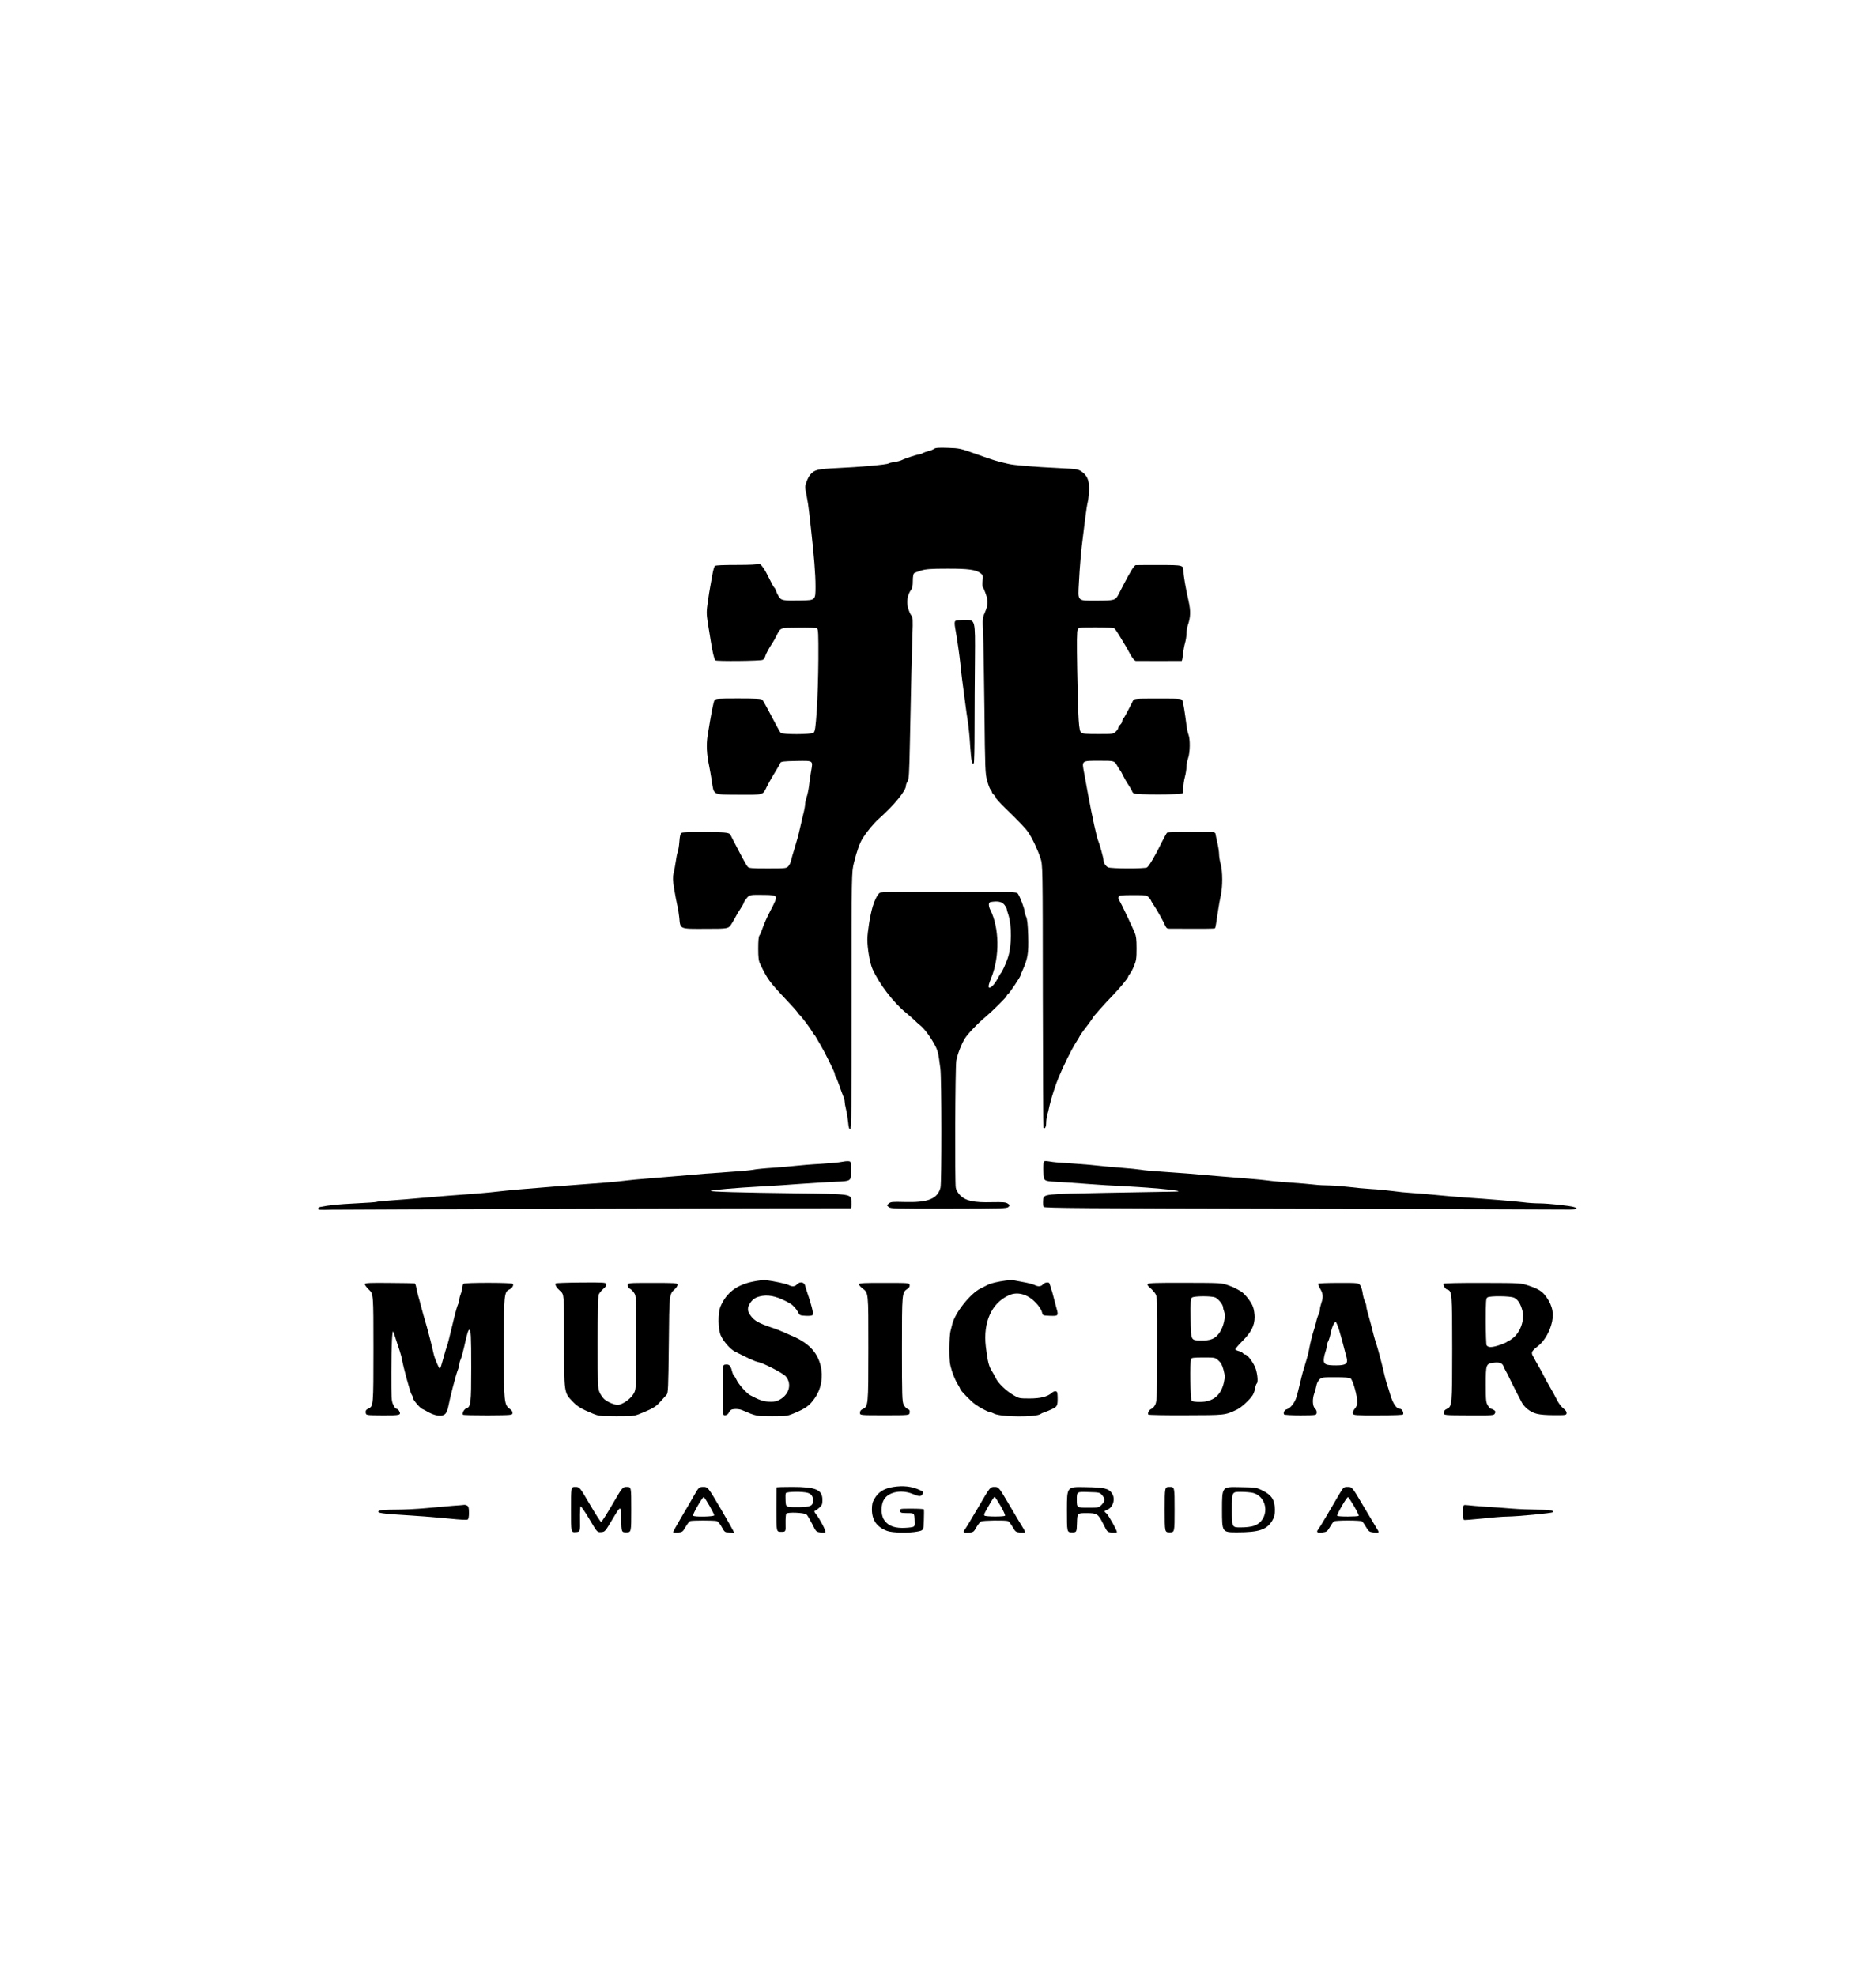
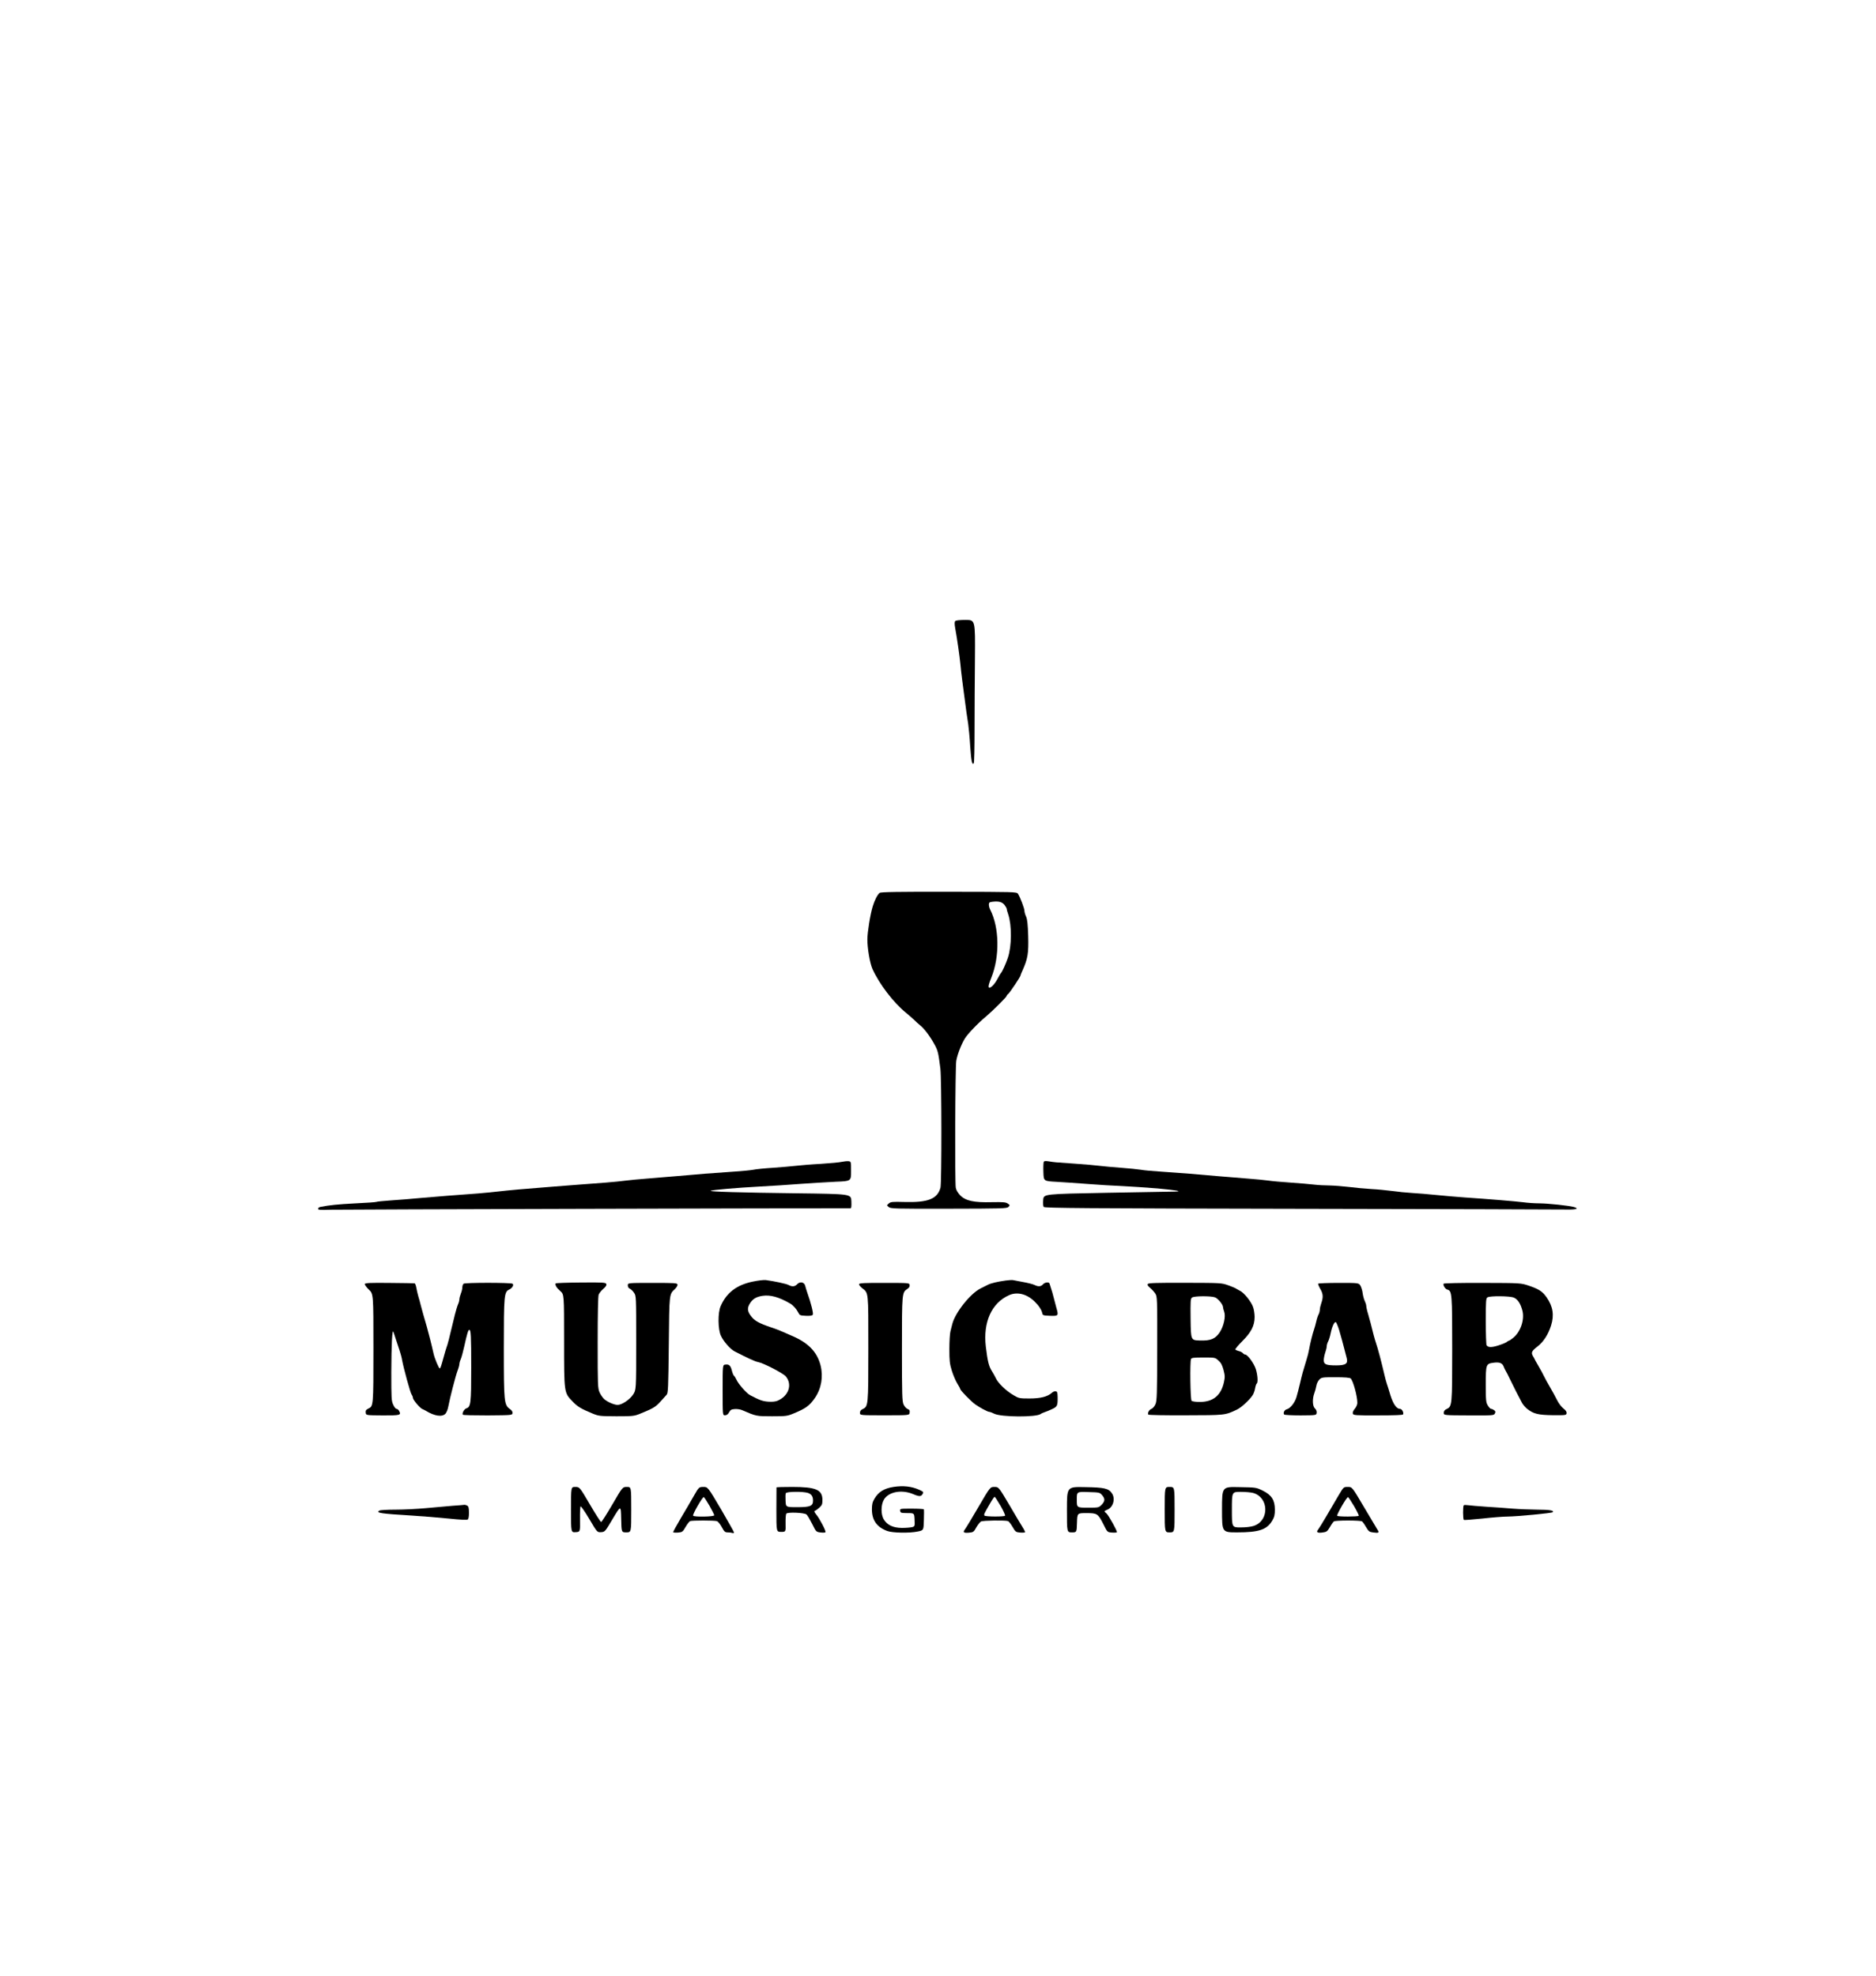
<svg xmlns="http://www.w3.org/2000/svg" height="2000pt" preserveAspectRatio="xMidYMid meet" version="1.0" viewBox="0 0 1899 2000" width="1899pt">
  <g fill="#000000" stroke="none" transform="translate(0,2000) scale(0.1,-0.1)">
-     <path d="M9455 15457 c-11 -8 -35 -18 -53 -22 -18 -4 -45 -13 -60 -21 -15 -8&#10;-33 -14 -40 -14 -18 0 -141 -40 -174 -57 -14 -7 -48 -16 -75 -19 -26 -4 -53&#10;-11 -59 -15 -14 -12 -293 -37 -524 -47 -195 -10 -223 -16 -266 -64 -12 -12&#10;-30 -46 -40 -74 -17 -48 -17 -54 1 -140 10 -49 21 -123 25 -164 5 -41 13 -118&#10;19 -170 31 -277 46 -459 46 -585 0 -140 0 -140 -145 -143 -185 -4 -203 0 -228&#10;42 -11 18 -23 44 -27 57 -4 13 -11 26 -15 29 -8 6 -25 37 -74 135 -35 72 -79&#10;124 -90 107 -4 -6 -88 -10 -216 -10 -135 0 -215 -3 -223 -10 -7 -6 -19 -46&#10;-26 -89 -7 -43 -17 -98 -22 -123 -5 -25 -16 -93 -24 -153 -14 -96 -14 -117 -1&#10;-205 9 -53 22 -140 31 -192 16 -104 34 -180 46 -194 10 -11 458 -7 480 5 11 5&#10;22 21 25 36 6 24 39 84 77 141 9 15 24 41 32 57 50 97 32 90 226 92 99 2 180&#10;-1 189 -7 13 -8 15 -53 14 -312 -1 -167 -8 -399 -16 -517 -13 -185 -18 -216&#10;-34 -228 -25 -18 -317 -19 -332 0 -11 14 -54 93 -124 227 -27 52 -55 101 -62&#10;108 -10 10 -66 13 -242 13 -210 0 -230 -1 -241 -18 -11 -17 -34 -134 -69 -353&#10;-16 -100 -11 -190 16 -320 5 -25 16 -86 24 -137 24 -156 3 -145 271 -147 259&#10;-1 246 -5 286 79 14 28 44 82 67 120 45 74 61 100 72 125 6 12 36 16 159 18&#10;177 3 171 7 152 -102 -7 -39 -17 -105 -21 -146 -5 -41 -16 -95 -25 -119 -8&#10;-24 -15 -56 -15 -70 0 -15 -8 -61 -19 -102 -10 -41 -26 -110 -36 -154 -9 -44&#10;-32 -127 -50 -185 -18 -58 -36 -119 -39 -136 -4 -17 -16 -41 -27 -53 -19 -20&#10;-29 -21 -208 -21 -166 0 -190 2 -203 18 -9 9 -42 67 -73 127 -31 61 -61 117&#10;-65 125 -5 8 -17 33 -28 55 -19 40 -19 40 -251 43 -136 1 -239 -2 -250 -7 -14&#10;-8 -19 -27 -24 -89 -3 -43 -11 -91 -17 -106 -6 -16 -15 -60 -20 -100 -6 -39&#10;-15 -92 -22 -117 -9 -38 -8 -67 6 -155 10 -60 24 -134 31 -164 8 -30 17 -88&#10;21 -128 11 -119 -1 -114 269 -113 229 0 229 0 262 53 18 29 37 62 42 73 5 11&#10;25 45 45 75 20 30 36 59 36 65 0 5 13 25 28 43 30 36 31 36 184 34 138 -3 138&#10;-3 59 -155 -33 -63 -69 -142 -80 -177 -12 -34 -26 -70 -33 -78 -9 -10 -13 -53&#10;-13 -132 0 -93 4 -124 19 -156 73 -153 94 -182 259 -357 62 -65 116 -126 121&#10;-135 5 -9 15 -21 22 -27 17 -14 108 -135 124 -165 7 -14 16 -27 20 -30 4 -3&#10;15 -18 24 -35 9 -16 26 -46 38 -65 45 -76 148 -283 148 -299 0 -9 4 -21 9 -26&#10;4 -6 21 -46 36 -90 15 -44 34 -94 41 -112 8 -17 14 -41 14 -53 0 -12 6 -48 14&#10;-79 8 -31 17 -89 21 -128 5 -53 11 -73 21 -73 12 0 14 193 14 1299 0 1300 0&#10;1300 24 1398 32 128 58 200 91 253 39 61 112 149 158 190 152 134 277 285 277&#10;336 0 11 7 30 16 43 15 21 18 76 25 420 11 561 18 849 25 1058 6 170 5 183&#10;-13 206 -11 14 -25 50 -33 80 -15 63 -2 131 32 176 13 18 18 41 18 91 0 42 5&#10;71 13 78 6 5 39 18 72 28 49 14 98 18 260 18 216 1 294 -10 341 -46 25 -20 26&#10;-25 20 -79 -3 -32 -2 -61 3 -64 5 -3 19 -35 31 -71 25 -73 22 -108 -13 -189&#10;-21 -47 -22 -59 -16 -200 4 -82 10 -436 14 -785 6 -593 8 -640 27 -710 11 -41&#10;26 -82 34 -91 8 -8 14 -20 14 -26 0 -5 9 -18 20 -28 11 -10 20 -23 20 -30 0&#10;-6 44 -54 97 -106 144 -140 201 -199 232 -244 39 -56 97 -180 123 -261 23 -69&#10;23 -69 24 -1397 1 -731 4 -1331 7 -1334 14 -13 27 12 27 50 0 23 5 58 10 77 6&#10;19 17 64 24 100 13 62 64 220 92 285 51 122 130 281 164 335 16 25 34 54 40&#10;65 17 33 33 56 88 127 28 37 52 70 52 74 0 8 131 154 203 228 63 64 157 177&#10;157 190 0 5 8 19 18 30 10 12 29 48 42 81 22 52 25 76 25 175 0 92 -4 125 -19&#10;160 -27 64 -135 292 -147 310 -18 29 -21 40 -15 55 4 12 30 15 144 15 132 0&#10;140 -1 160 -23 12 -13 22 -26 22 -30 0 -3 13 -25 29 -49 33 -49 94 -158 115&#10;-205 13 -28 20 -33 48 -33 341 -2 451 -1 456 4 6 6 12 43 32 181 6 44 19 112&#10;27 150 20 90 20 243 -1 320 -9 32 -16 77 -16 98 0 22 -7 71 -16 111 -9 39 -18&#10;81 -20 94 -4 22 -4 22 -242 22 -131 -1 -242 -4 -248 -8 -5 -4 -29 -47 -54 -97&#10;-68 -140 -130 -244 -150 -255 -26 -14 -363 -13 -393 1 -25 11 -47 47 -47 75 0&#10;19 -40 164 -51 187 -16 31 -62 242 -109 497 -11 63 -28 154 -37 202 -23 121&#10;-27 118 158 118 148 0 148 0 176 -47 15 -27 30 -50 33 -53 4 -3 16 -25 28 -50&#10;12 -25 37 -69 57 -98 19 -30 35 -57 35 -62 0 -4 7 -13 15 -20 20 -16 485 -16&#10;496 1 4 6 7 32 7 58 0 25 7 74 16 107 9 34 16 80 16 103 0 22 8 62 17 88 20&#10;57 22 193 3 238 -7 17 -16 59 -20 95 -16 125 -32 225 -41 248 -9 22 -9 22&#10;-248 22 -240 0 -240 0 -253 -24 -7 -13 -30 -58 -51 -100 -21 -41 -42 -78 -48&#10;-81 -5 -4 -9 -14 -9 -24 0 -10 -9 -26 -20 -36 -11 -10 -20 -24 -20 -32 0 -8&#10;-11 -25 -25 -38 -23 -24 -28 -25 -178 -25 -115 0 -158 3 -172 14 -25 18 -31&#10;116 -41 636 -5 290 -4 391 5 408 11 21 16 22 184 22 124 0 178 -4 189 -12 8&#10;-7 36 -49 62 -93 26 -44 52 -87 57 -95 5 -8 15 -26 22 -40 31 -61 60 -100 75&#10;-100 17 -1 451 -1 463 0 4 0 10 30 14 68 3 37 13 89 21 116 8 27 14 69 14 92&#10;0 24 6 63 14 86 28 82 30 142 8 241 -31 138 -52 260 -52 299 0 69 0 69 -245&#10;69 -121 0 -227 0 -237 -1 -16 0 -54 -61 -128 -204 -19 -38 -42 -81 -50 -97&#10;-30 -55 -41 -58 -217 -59 -203 0 -192 -11 -182 180 7 149 24 344 40 460 5 41&#10;16 129 24 195 8 66 20 143 27 170 6 28 12 84 12 126 1 90 -19 136 -76 176 -36&#10;24 -48 26 -210 34 -288 14 -470 29 -533 44 -117 27 -142 34 -315 96 -171 61&#10;-177 62 -295 66 -92 3 -125 1 -140 -10z" />
    <path d="M9669 13713 c-7 -7 -7 -32 0 -70 21 -116 44 -280 52 -358 4 -44 12&#10;-117 18 -162 6 -46 16 -118 21 -160 16 -127 30 -224 41 -293 5 -36 15 -137 20&#10;-225 11 -151 18 -189 36 -171 5 4 8 159 8 344 0 186 2 510 4 722 3 385 3 385&#10;-94 385 -62 0 -100 -4 -106 -12z" />
    <path d="M8905 10963 c-22 -15 -53 -77 -71 -138 -26 -87 -53 -257 -54 -332 0&#10;-93 25 -239 51 -299 68 -152 212 -341 340 -445 32 -26 70 -60 86 -75 15 -16&#10;41 -39 56 -51 41 -32 99 -108 143 -188 38 -68 42 -86 63 -250 13 -102 14&#10;-1161 1 -1207 -32 -114 -127 -151 -368 -144 -119 3 -135 2 -155 -15 -22 -19&#10;-22 -19 -1 -36 19 -17 62 -18 608 -17 544 1 588 2 604 18 16 17 16 19 -7 34&#10;-20 14 -47 16 -160 14 -183 -5 -267 14 -321 69 -23 24 -41 53 -45 77 -10 52&#10;-6 1222 5 1285 10 60 48 160 84 221 28 48 133 158 221 231 67 57 205 194 205&#10;205 0 4 7 14 17 21 17 15 123 173 123 185 0 4 8 25 19 48 55 122 64 175 59&#10;355 -4 117 -9 165 -21 193 -10 21 -17 47 -17 59 0 25 -45 143 -66 173 -13 19&#10;-35 19 -698 20 -503 1 -690 -2 -701 -11z m1262 -121 c12 -15 22 -32 23 -39 0&#10;-7 7 -33 16 -58 37 -111 36 -322 -4 -440 -20 -60 -59 -146 -71 -155 -3 -3 -17&#10;-27 -31 -53 -31 -60 -76 -105 -90 -91 -8 8 0 38 25 99 86 214 81 506 -11 687&#10;-8 14 -14 37 -14 51 0 22 5 26 38 30 61 7 95 -2 119 -31z" />
    <path d="M8520 8240 c-19 -5 -114 -14 -210 -20 -96 -5 -211 -15 -255 -20 -44&#10;-5 -148 -14 -231 -20 -83 -5 -173 -14 -200 -20 -27 -5 -116 -14 -199 -19 -194&#10;-13 -389 -28 -595 -47 -91 -8 -221 -19 -290 -24 -69 -5 -159 -14 -200 -19 -41&#10;-6 -136 -15 -210 -21 -74 -5 -193 -14 -265 -20 -71 -5 -193 -15 -270 -21 -276&#10;-21 -461 -38 -545 -48 -47 -6 -143 -15 -215 -21 -235 -17 -398 -30 -570 -45&#10;-93 -9 -232 -20 -308 -25 -76 -5 -142 -12 -147 -15 -4 -3 -100 -10 -212 -15&#10;-177 -9 -267 -18 -355 -36 -13 -2 -23 -11 -23 -19 0 -11 22 -13 128 -9 87 3&#10;4995 16 5260 14 10 0 12 18 10 73 -3 72 -3 72 -553 79 -568 7 -880 16 -871 25&#10;8 9 267 31 491 43 116 6 302 18 415 27 113 8 275 18 360 22 155 6 155 6 155&#10;106 0 100 0 100 -30 102 -16 1 -46 -3 -65 -7z" />
    <path d="M10565 8238 c-3 -8 -5 -55 -3 -104 3 -89 3 -89 133 -96 72 -4 216&#10;-14 320 -22 105 -8 260 -18 345 -21 85 -4 246 -15 358 -24 195 -18 263 -30&#10;171 -32 -24 -1 -332 -6 -684 -12 -640 -12 -640 -12 -645 -71 -3 -33 -1 -64 5&#10;-72 8 -12 415 -15 2580 -19 1414 -2 2624 -6 2690 -7 117 -3 158 7 97 25 -49&#10;14 -256 36 -347 37 -49 0 -124 5 -165 11 -79 10 -345 32 -595 49 -82 6 -213&#10;17 -290 25 -77 8 -185 17 -240 20 -55 3 -145 12 -200 20 -55 7 -152 17 -215&#10;20 -63 4 -164 13 -225 21 -60 7 -148 14 -195 15 -47 0 -119 4 -160 9 -41 5&#10;-147 14 -235 20 -88 6 -191 15 -230 21 -38 5 -126 14 -195 19 -69 5 -201 16&#10;-295 24 -243 22 -418 36 -590 47 -82 5 -175 13 -205 19 -30 5 -120 14 -200 20&#10;-80 6 -179 15 -220 20 -41 5 -149 15 -240 21 -222 15 -218 15 -272 24 -38 6&#10;-49 4 -53 -7z" />
    <path d="M7620 7028 c-162 -33 -266 -112 -325 -248 -30 -66 -28 -237 3 -301&#10;27 -58 95 -135 138 -157 128 -66 210 -104 237 -108 55 -10 254 -113 281 -145&#10;69 -82 30 -199 -84 -247 -22 -9 -55 -12 -95 -9 -55 4 -88 16 -181 65 -38 20&#10;-121 115 -140 159 -8 17 -18 34 -24 38 -5 3 -15 26 -21 50 -13 53 -28 68 -66&#10;63 -28 -3 -28 -3 -28 -258 0 -255 0 -255 24 -255 17 0 30 10 41 30 14 25 24&#10;31 58 33 23 2 56 -3 74 -11 144 -62 145 -62 303 -62 140 0 154 2 215 27 127&#10;52 165 80 220 160 64 94 85 214 56 329 -36 138 -126 230 -296 301 -19 8 -55&#10;24 -80 35 -25 12 -81 34 -125 48 -123 42 -167 66 -202 113 -40 52 -41 85 -8&#10;135 29 43 62 61 123 71 81 12 168 -12 284 -80 28 -17 61 -54 78 -88 14 -29 19&#10;-31 76 -34 41 -2 64 1 71 10 10 12 -17 117 -58 233 -6 17 -14 44 -18 60 -9 39&#10;-53 47 -82 16 -23 -24 -50 -27 -87 -7 -25 13 -144 38 -232 50 -19 2 -78 -5&#10;-130 -16z" />
    <path d="M10180 7039 c-80 -11 -148 -27 -178 -42 -15 -8 -49 -25 -76 -38 -103&#10;-51 -257 -244 -286 -359 -5 -19 -14 -53 -19 -75 -6 -22 -11 -102 -11 -179 0&#10;-119 3 -149 25 -220 14 -45 39 -103 55 -129 17 -26 30 -52 30 -56 0 -13 108&#10;-124 151 -155 45 -32 126 -76 142 -76 7 0 30 -9 51 -19 69 -35 426 -37 470 -3&#10;6 5 22 13 36 17 14 4 48 18 76 31 57 26 61 34 60 124 -1 45 -4 55 -19 58 -11&#10;2 -29 -5 -40 -16 -44 -39 -115 -57 -227 -57 -100 0 -108 2 -160 33 -76 44&#10;-158 123 -181 175 -5 12 -23 44 -39 70 -31 49 -43 99 -61 247 -29 248 59 443&#10;236 521 81 36 177 13 255 -62 44 -42 73 -86 80 -119 5 -24 9 -25 78 -28 85 -3&#10;89 0 66 78 -8 30 -21 80 -29 110 -7 30 -19 71 -26 90 -6 19 -13 41 -15 48 -5&#10;19 -48 14 -67 -8 -20 -23 -47 -25 -85 -6 -15 8 -67 21 -117 30 -49 9 -97 18&#10;-105 20 -8 1 -40 -1 -70 -5z" />
    <path d="M3693 7004 c-2 -7 16 -33 41 -57 46 -44 46 -44 46 -593 0 -592 0&#10;-587 -53 -612 -22 -11 -27 -19 -25 -40 3 -27 3 -27 171 -28 179 -1 190 2 167&#10;45 -6 12 -18 21 -26 21 -8 0 -24 19 -34 43 -18 38 -19 66 -19 327 1 281 9 439&#10;21 410 3 -8 15 -42 25 -75 11 -33 28 -85 38 -115 10 -30 22 -73 25 -95 16 -86&#10;83 -331 96 -349 8 -11 14 -27 14 -35 0 -19 68 -100 94 -112 11 -5 28 -13 36&#10;-18 88 -54 165 -66 199 -30 11 12 24 44 29 73 17 91 74 310 93 361 11 28 19&#10;59 19 69 0 10 6 32 14 49 8 18 24 77 36 132 28 127 40 165 50 165 17 0 20 -56&#10;20 -383 0 -362 -4 -398 -50 -412 -21 -7 -45 -49 -35 -64 2 -5 116 -7 252 -7&#10;244 2 248 2 251 23 2 14 -7 28 -27 42 -58 42 -61 68 -61 616 0 536 3 570 55&#10;593 31 14 50 48 33 59 -19 12 -481 12 -495 0 -7 -5 -13 -22 -13 -37 0 -15 -7&#10;-44 -15 -63 -8 -20 -15 -46 -15 -58 0 -11 -6 -35 -14 -52 -8 -18 -21 -63 -31&#10;-102 -63 -262 -72 -298 -84 -330 -6 -16 -18 -57 -27 -90 -29 -105 -35 -125&#10;-43 -125 -9 0 -52 102 -62 149 -20 91 -49 202 -68 271 -29 97 -47 164 -62 220&#10;-6 25 -17 66 -25 91 -7 25 -16 64 -20 87 -4 23 -12 43 -18 43 -6 1 -120 3&#10;-254 4 -193 2 -245 0 -249 -11z" />
    <path d="M5625 7010 c-9 -15 9 -45 47 -78 38 -34 38 -34 38 -497 0 -536 -1&#10;-530 85 -619 51 -54 86 -75 205 -124 62 -25 73 -26 240 -27 162 0 180 2 235&#10;24 133 54 162 70 209 123 26 29 55 61 64 71 15 17 17 67 22 505 5 527 4 510&#10;62 565 16 15 28 35 26 45 -3 16 -24 17 -253 17 -250 0 -250 0 -250 -25 0 -16&#10;8 -28 21 -34 12 -5 31 -24 42 -41 22 -31 22 -36 22 -507 0 -476 0 -476 -32&#10;-524 -34 -51 -113 -103 -155 -104 -35 0 -105 30 -137 59 -15 14 -37 45 -47 69&#10;-18 41 -19 75 -19 502 0 295 4 469 10 486 6 15 27 42 47 59 26 22 35 37 30 49&#10;-6 15 -29 17 -257 15 -138 -1 -253 -5 -255 -9z" />
    <path d="M8696 7003 c-3 -7 11 -25 30 -40 67 -52 64 -28 64 -613 0 -579 -1&#10;-585 -57 -612 -20 -9 -28 -21 -28 -38 0 -25 0 -25 250 -25 250 0 250 0 253 27&#10;3 22 -2 30 -21 37 -13 5 -31 25 -40 44 -15 31 -17 93 -17 562 0 574 0 573 56&#10;610 17 11 24 24 22 38 -3 22 -4 22 -255 22 -197 1 -253 -2 -257 -12z" />
    <path d="M11620 7005 c-8 -9 -2 -20 22 -40 18 -15 42 -42 53 -59 19 -30 20&#10;-47 19 -556 -1 -468 -3 -529 -18 -563 -9 -21 -27 -42 -40 -47 -24 -9 -42 -42&#10;-32 -58 3 -5 173 -8 378 -7 401 1 397 0 518 57 45 21 130 99 161 148 9 14 20&#10;44 24 68 4 23 11 44 16 48 15 9 10 85 -9 147 -19 58 -83 147 -108 147 -6 0&#10;-17 6 -23 14 -7 8 -26 18 -42 21 -16 4 -31 11 -34 16 -3 4 28 42 69 83 91 90&#10;126 158 126 246 0 32 -7 76 -15 99 -20 58 -93 148 -135 167 -19 10 -37 20 -40&#10;23 -3 3 -36 17 -75 31 -69 25 -73 25 -437 26 -283 1 -370 -2 -378 -11z m678&#10;-136 c30 -10 82 -73 82 -99 0 -7 5 -29 12 -47 17 -46 -4 -143 -43 -205 -45&#10;-69 -93 -90 -205 -86 -89 3 -89 3 -92 213 -2 189 -1 211 15 222 21 16 187 17&#10;231 2z m35 -639 c26 -22 38 -45 52 -95 15 -59 16 -72 4 -127 -30 -133 -110&#10;-198 -245 -198 -41 0 -75 5 -82 12 -13 13 -18 391 -6 422 5 13 26 16 125 16&#10;117 0 119 0 152 -30z" />
    <path d="M13343 7007 c-2 -4 7 -27 21 -52 30 -50 32 -85 11 -145 -8 -23 -15&#10;-53 -15 -67 0 -13 -6 -34 -12 -46 -7 -12 -18 -44 -24 -72 -6 -27 -16 -63 -22&#10;-80 -14 -38 -41 -146 -51 -205 -4 -25 -15 -70 -25 -100 -39 -127 -45 -149 -66&#10;-240 -12 -52 -29 -117 -37 -143 -17 -56 -62 -112 -97 -121 -24 -6 -39 -36 -27&#10;-53 3 -5 78 -9 166 -9 160 1 160 1 163 27 2 15 -5 32 -18 44 -24 22 -27 95 -6&#10;152 8 21 17 55 21 77 3 21 17 49 30 62 23 23 30 24 163 24 95 0 143 -4 154&#10;-12 24 -20 68 -178 68 -248 0 -16 -11 -42 -26 -59 -16 -19 -23 -37 -20 -49 6&#10;-17 22 -19 256 -18 167 0 251 3 253 10 8 21 -12 56 -32 56 -35 0 -69 50 -97&#10;140 -14 47 -30 99 -36 115 -6 17 -16 55 -23 85 -31 135 -70 280 -86 325 -6 17&#10;-17 55 -25 85 -21 85 -35 139 -55 209 -11 35 -19 73 -19 83 0 11 -7 32 -14 47&#10;-8 15 -18 51 -22 79 -3 28 -14 63 -23 79 -18 28 -18 28 -220 28 -112 0 -205&#10;-4 -208 -8z m212 -467 c20 -66 38 -134 77 -285 15 -58 -10 -75 -107 -75 -101&#10;0 -125 10 -125 53 0 19 7 54 15 77 8 23 15 52 15 64 0 11 6 33 14 48 8 15 20&#10;53 26 85 14 67 37 116 52 111 5 -2 20 -37 33 -78z" />
    <path d="M14613 7007 c-8 -14 17 -55 38 -60 47 -12 49 -42 49 -602 0 -574 -1&#10;-580 -57 -607 -20 -9 -28 -21 -28 -38 0 -25 0 -25 253 -26 245 -1 253 -1 264&#10;19 8 16 7 23 -8 34 -10 7 -23 13 -30 13 -7 0 -22 15 -33 34 -19 31 -21 48 -21&#10;213 0 204 2 210 79 220 57 8 87 -3 100 -34 6 -16 15 -35 20 -43 6 -8 31 -58&#10;56 -110 42 -86 63 -126 86 -170 5 -8 16 -30 25 -48 9 -18 33 -45 53 -62 65&#10;-51 112 -62 261 -64 130 -1 135 0 138 20 2 14 -8 29 -32 48 -20 15 -49 53 -65&#10;86 -16 32 -48 91 -71 130 -23 39 -51 90 -62 113 -11 23 -31 60 -44 82 -13 22&#10;-31 54 -40 70 -8 17 -21 41 -29 54 -17 31 -9 48 48 92 60 46 109 121 138 213&#10;33 106 19 193 -46 286 -41 58 -77 82 -177 116 -83 28 -83 28 -471 29 -220 1&#10;-391 -3 -394 -8z m711 -141 c39 -16 69 -62 87 -133 23 -93 -20 -216 -95 -275&#10;-19 -16 -38 -28 -42 -28 -4 0 -15 -6 -23 -14 -9 -7 -48 -23 -87 -35 -68 -21&#10;-100 -20 -116 3 -4 6 -8 115 -8 243 0 211 2 233 18 242 26 16 227 14 266 -3z" />
    <path d="M9045 4950 c-96 -15 -152 -50 -193 -119 -21 -36 -26 -57 -26 -110 1&#10;-109 50 -178 155 -217 54 -20 227 -23 311 -5 57 12 57 12 60 114 2 56 2 105 0&#10;110 -2 4 -57 7 -123 7 -119 0 -120 0 -117 -22 3 -21 9 -22 73 -23 70 0 70 0&#10;73 -67 3 -66 2 -68 -25 -75 -15 -4 -62 -8 -103 -8 -89 1 -148 28 -183 85 -32&#10;51 -31 151 2 204 49 78 181 102 297 52 62 -26 79 -25 95 6 9 16 4 21 -36 39&#10;-78 35 -162 44 -260 29z" />
    <path d="M5780 4719 c0 -230 0 -230 47 -227 46 3 46 3 44 129 -1 70 2 129 6&#10;132 5 3 45 -55 89 -129 79 -134 79 -134 118 -132 40 3 40 3 120 138 81 135 81&#10;135 84 -2 3 -138 3 -138 52 -138 50 0 50 0 50 230 0 230 0 230 -44 230 -44 0&#10;-44 0 -147 -177 -57 -98 -108 -178 -114 -178 -5 0 -57 80 -114 178 -104 177&#10;-104 177 -148 177 -43 0 -43 0 -43 -231z" />
    <path d="M7025 4862 c-27 -48 -86 -149 -132 -226 -45 -76 -81 -142 -79 -145 3&#10;-3 25 -5 50 -3 43 4 47 7 76 57 17 29 37 56 46 59 20 8 242 8 270 0 12 -3 33&#10;-29 50 -60 26 -48 33 -54 61 -54 17 0 38 -3 47 -6 9 -3 16 -1 16 5 0 6 -60&#10;112 -132 236 -133 225 -133 225 -178 225 -45 -1 -45 -1 -95 -88z m157 -103&#10;c26 -46 48 -90 48 -96 0 -15 -205 -19 -214 -4 -8 12 96 192 108 188 5 -2 31&#10;-41 58 -88z" />
    <path d="M7860 4945 c0 -3 0 -105 -1 -227 0 -223 0 -223 48 -223 47 0 47 0 45&#10;85 -1 47 2 91 7 99 12 18 182 11 205 -8 9 -7 34 -50 57 -95 40 -81 40 -81 85&#10;-87 25 -3 47 -2 50 3 7 11 -60 139 -93 178 -20 25 -24 35 -14 38 7 2 28 17 45&#10;32 27 25 31 35 31 78 0 104 -66 132 -307 132 -87 0 -158 -2 -158 -5z m319 -56&#10;c36 -13 51 -35 51 -77 0 -55 -27 -67 -159 -67 -116 0 -116 0 -119 64 -2 35 -1&#10;70 2 77 7 18 177 19 225 3z" />
    <path d="M9905 4748 c-65 -112 -127 -214 -137 -227 -24 -31 -14 -39 42 -34 43&#10;4 48 8 73 54 16 27 37 53 47 59 20 11 248 14 274 4 9 -3 29 -30 46 -59 29 -50&#10;33 -53 76 -57 25 -2 48 0 50 3 2 4 -10 29 -27 55 -17 27 -78 129 -135 227&#10;-105 177 -105 177 -148 177 -43 0 -43 0 -161 -202z m223 11 c29 -50 49 -95 46&#10;-100 -7 -12 -201 -11 -209 1 -7 11 -1 23 57 123 21 37 42 67 46 67 4 0 31 -41&#10;60 -91z" />
    <path d="M10800 4721 c0 -231 0 -231 50 -231 49 0 49 0 52 98 3 97 3 97 94 97&#10;111 0 119 -5 175 -116 38 -77 38 -77 84 -81 26 -2 48 0 51 3 6 10 -84 172&#10;-106 191 -26 21 -25 23 10 38 58 24 82 109 47 163 -34 52 -76 62 -274 65 -183&#10;4 -183 4 -183 -227z m356 146 c32 -37 30 -62 -5 -98 -29 -29 -31 -29 -140 -29&#10;-111 0 -111 0 -111 81 0 81 0 81 116 77 113 -3 116 -4 140 -31z" />
    <path d="M11790 4720 c0 -230 0 -230 50 -230 50 0 50 0 50 230 0 230 0 230&#10;-50 230 -50 0 -50 0 -50 -230z" />
    <path d="M12370 4721 c0 -231 0 -231 153 -231 221 0 301 27 355 118 22 38 27&#10;59 27 112 0 96 -33 148 -122 192 -67 33 -68 33 -240 36 -173 4 -173 4 -173&#10;-227z m315 168 c160 -45 166 -279 8 -333 -29 -10 -81 -16 -135 -16 -88 0 -88&#10;0 -88 180 0 180 0 180 88 180 48 0 105 -5 127 -11z" />
    <path d="M13552 4868 c-27 -46 -82 -139 -122 -208 -40 -69 -80 -133 -88 -143&#10;-22 -25 -5 -36 47 -28 41 5 47 11 74 56 16 28 34 53 41 57 6 4 70 8 141 8 72&#10;0 135 -4 141 -8 7 -4 25 -29 41 -57 27 -45 33 -51 74 -56 58 -8 64 -3 39 34&#10;-11 18 -72 121 -137 230 -116 197 -116 197 -159 197 -43 0 -43 0 -92 -82z&#10;m155 -113 c28 -49 50 -93 47 -97 -7 -10 -211 -11 -218 0 -7 11 97 192 109 188&#10;6 -1 33 -42 62 -91z" />
    <path d="M4580 4759 c-63 -5 -185 -16 -270 -24 -86 -8 -223 -15 -305 -15 -83&#10;0 -157 -4 -165 -10 -37 -23 12 -31 330 -50 102 -6 268 -20 369 -30 125 -13&#10;188 -16 197 -9 7 6 12 34 11 70 0 47 -4 62 -18 70 -10 5 -21 8 -26 8 -4 -1&#10;-60 -6 -123 -10z" />
    <path d="M14817 4764 c-10 -10 -9 -142 1 -148 5 -3 89 4 188 14 98 11 213 20&#10;254 20 99 1 448 34 457 44 18 17 -31 26 -157 26 -74 1 -184 5 -245 10 -60 5&#10;-180 14 -265 19 -85 6 -171 13 -190 16 -20 3 -39 3 -43 -1z" />
  </g>
</svg>